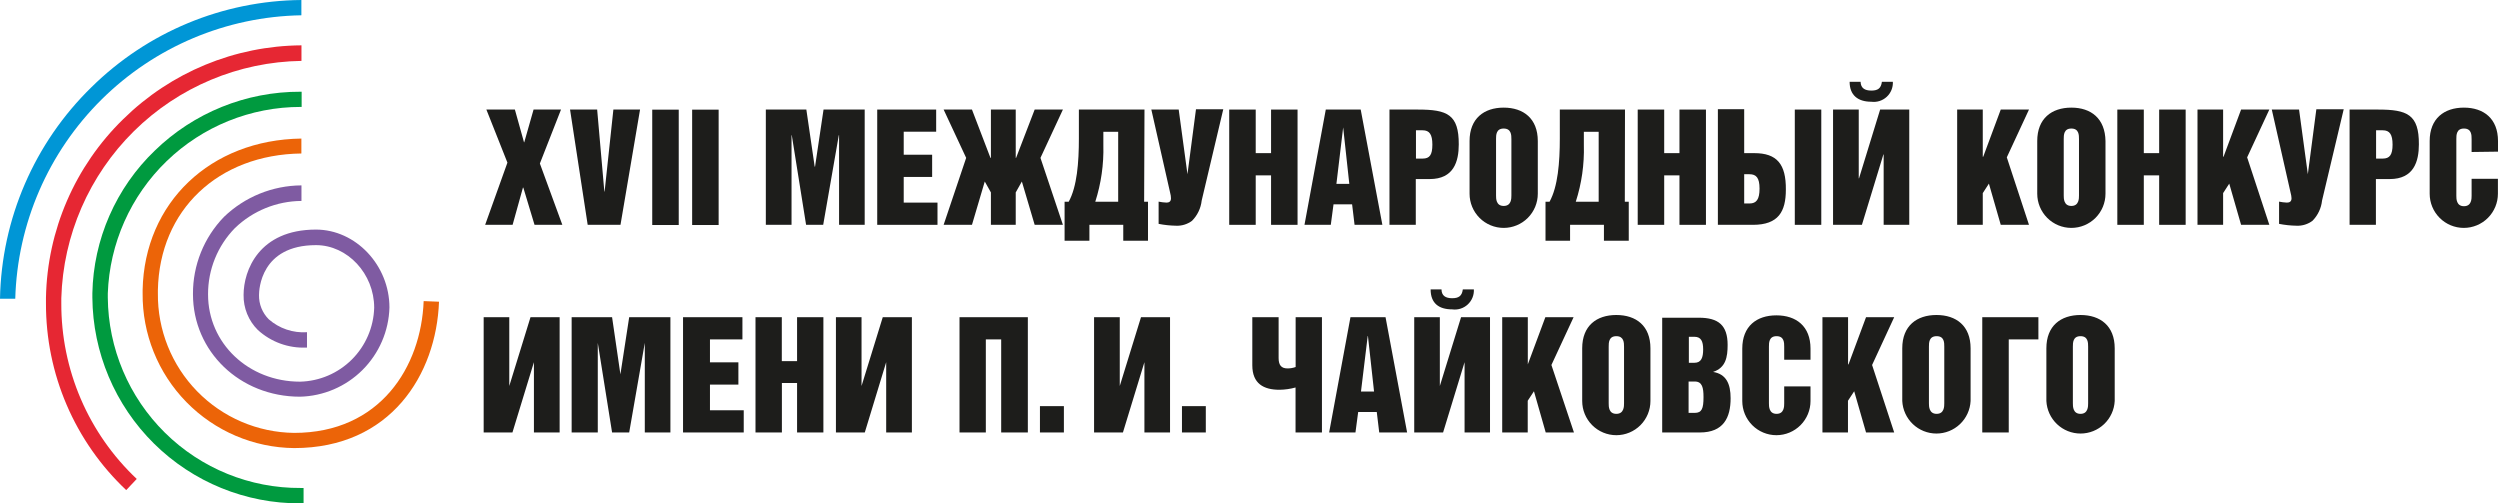
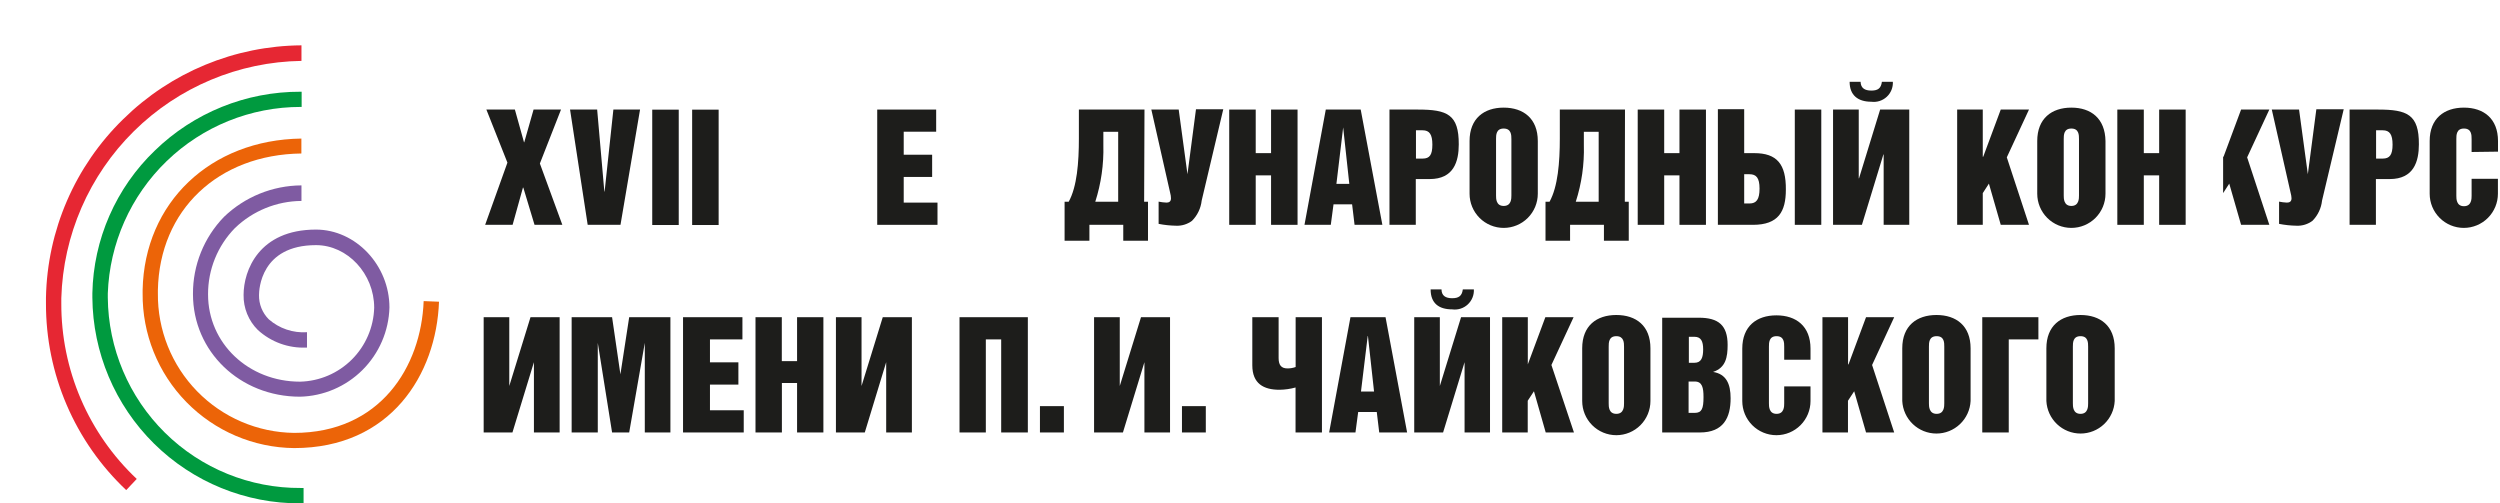
<svg xmlns="http://www.w3.org/2000/svg" width="298" height="60" viewBox="0 0 298 60" fill="none">
  <g clip-path="url(#clip0_403_2363)">
-     <path d="M10.895 10.4C4.093 17.039 0.178 26.097 0 35.608H1.819C2.068 26.662 5.753 18.156 12.106 11.862C18.459 5.569 26.991 1.973 35.925 1.822V0C26.55 0.08 17.573 3.809 10.895 10.4Z" fill="#0096D6" />
    <path d="M14.7 14.191C8.943 19.796 5.628 27.452 5.479 35.493C5.479 35.713 5.479 35.923 5.479 36.143C5.464 40.314 6.306 44.444 7.951 48.276C9.597 52.108 12.012 55.561 15.045 58.419L16.3 57.089C13.448 54.401 11.177 51.155 9.63 47.552C8.084 43.949 7.293 40.065 7.308 36.143V35.535C7.526 28.036 10.624 20.91 15.957 15.642C21.29 10.374 28.446 7.371 35.935 7.258V5.404C27.986 5.46 20.371 8.611 14.7 14.191Z" fill="#E62733" />
    <path d="M35.821 10.934C29.339 10.912 23.106 13.43 18.454 17.951C16.159 20.155 14.32 22.791 13.043 25.708C11.765 28.624 11.075 31.764 11.01 34.949C11.01 35.127 11.01 35.294 11.01 35.472C11.062 42.017 13.703 48.275 18.354 52.873C23.005 57.471 29.286 60.034 35.821 60H36.186V58.167H35.852C29.797 58.206 23.975 55.837 19.662 51.581C15.35 47.324 12.899 41.526 12.85 35.462V34.98C13.059 29.01 15.574 23.355 19.865 19.207C24.156 15.059 29.888 12.742 35.852 12.746H35.956V10.934H35.821Z" fill="#009A3F" />
    <path d="M17.001 34.561V34.949C16.953 39.795 18.828 44.462 22.214 47.924C25.6 51.386 30.219 53.36 35.057 53.412C46.558 53.412 52.006 44.647 52.33 35.964L50.5 35.891C50.207 43.704 45.325 51.601 35.057 51.601C30.7 51.548 26.542 49.764 23.497 46.642C20.452 43.519 18.77 39.313 18.82 34.949V34.561C19.018 25.03 26.003 18.422 35.925 18.296V16.516C25.093 16.663 17.21 24.14 17.001 34.561Z" fill="#EC6408" />
    <path d="M26.703 25.848C24.309 28.313 22.979 31.624 23.002 35.064C23.002 41.892 28.585 47.286 35.758 47.286C38.556 47.22 41.223 46.08 43.208 44.102C45.192 42.124 46.343 39.459 46.422 36.656C46.422 31.618 42.407 27.366 37.661 27.366C30.854 27.366 29.035 32.257 29.035 35.148C29.021 35.925 29.165 36.697 29.457 37.417C29.75 38.138 30.186 38.791 30.739 39.337C32.311 40.772 34.386 41.525 36.511 41.431H36.594V39.599C35.77 39.655 34.944 39.548 34.162 39.284C33.379 39.02 32.657 38.603 32.036 38.059C31.657 37.681 31.36 37.229 31.16 36.733C30.961 36.236 30.864 35.704 30.875 35.169C30.875 34.551 31.063 29.22 37.671 29.22C41.425 29.22 44.603 32.634 44.603 36.677C44.539 39.001 43.587 41.211 41.943 42.852C40.299 44.493 38.089 45.439 35.768 45.495C29.62 45.495 24.8 40.929 24.8 35.095C24.785 32.135 25.939 29.289 28.01 27.178C30.143 25.127 32.979 23.973 35.935 23.952V22.098C32.492 22.117 29.187 23.459 26.703 25.848Z" fill="#7F5BA2" />
-     <path d="M97.153 19.867H97.111L96.117 13.06H91.287V26.8H94.351V16.118H94.381L96.086 26.8H98.125L99.986 16.118H100.017V26.8H103.071V13.06H98.166L97.153 19.867Z" fill="#1D1D1B" />
    <path d="M107.723 21.092H111.111V18.443H107.723V15.699H111.591V13.06H104.565V26.8H111.749V24.151H107.723V21.092Z" fill="#1D1D1B" />
-     <path d="M123.333 13.06L121.117 18.82H121.075V13.06H118.116V18.82H118.063L115.858 13.06H112.48L115.167 18.82L112.48 26.8H115.858L117.384 21.637L118.116 22.936V26.8H121.075V22.936L121.806 21.637L123.333 26.8H126.699L124.023 18.82L126.699 13.06H123.333Z" fill="#1D1D1B" />
    <path d="M136.423 13.06H128.603V16.516C128.603 19.354 128.383 22.244 127.39 24.046H126.899V28.696H129.857V26.8H133.893V28.696H136.841V24.046H136.381L136.423 13.06ZM133.287 24.046H130.558C131.254 21.868 131.58 19.587 131.52 17.301V15.709H133.287V24.046Z" fill="#1D1D1B" />
    <path d="M141.546 20.767L140.501 13.059H137.239L139.486 22.998C139.545 23.206 139.576 23.421 139.581 23.637C139.581 24.046 139.33 24.15 139.037 24.15C138.724 24.136 138.414 24.098 138.107 24.035V26.685C138.795 26.821 139.495 26.894 140.198 26.905C140.877 26.934 141.546 26.727 142.09 26.318C142.735 25.669 143.14 24.82 143.24 23.909L145.813 13.028H142.561L141.546 20.767Z" fill="#1D1D1B" />
    <path d="M151.511 18.254H149.681V13.06H146.523V26.8H149.681V20.904H151.511V26.8H154.668V13.06H151.511V18.254Z" fill="#1D1D1B" />
    <path d="M158.034 13.06L155.494 26.8H158.63L158.955 24.36H161.172L161.464 26.8H164.778L162.196 13.06H158.034ZM159.3 21.92L160.105 15.186L160.837 21.92H159.3Z" fill="#1D1D1B" />
    <path d="M169.003 13.06H165.625V26.8H168.762V21.344H170.425C173.289 21.344 173.885 19.249 173.885 17.207C173.896 13.636 172.516 13.06 169.003 13.06ZM169.578 18.904H168.783V15.531H169.578C170.393 15.531 170.738 16.023 170.738 17.238C170.738 18.453 170.425 18.904 169.578 18.904Z" fill="#1D1D1B" />
    <path d="M179.239 12.829C176.886 12.829 175.172 14.128 175.172 16.809V23.093C175.172 24.173 175.6 25.209 176.363 25.973C177.125 26.737 178.16 27.166 179.239 27.166C180.317 27.166 181.352 26.737 182.115 25.973C182.877 25.209 183.306 24.173 183.306 23.093V16.809C183.306 14.128 181.591 12.829 179.239 12.829ZM180.158 23.302C180.158 23.658 180.158 24.548 179.239 24.548C178.319 24.548 178.329 23.658 178.329 23.302V16.578C178.329 16.107 178.329 15.322 179.239 15.322C180.148 15.322 180.158 16.107 180.158 16.578V23.302Z" fill="#1D1D1B" />
    <path d="M193.699 13.06H185.93V16.516C185.93 19.354 185.7 22.244 184.707 24.046H184.225V28.696H187.153V26.8H191.189V28.696H194.148V24.046H193.678L193.699 13.06ZM190.562 24.046H187.833C188.534 21.869 188.86 19.588 188.795 17.301V15.709H190.562V24.046Z" fill="#1D1D1B" />
    <path d="M200.192 18.254H198.372V13.06H195.215V26.8H198.372V20.904H200.192V26.8H203.349V13.06H200.192V18.254Z" fill="#1D1D1B" />
    <path d="M217.097 13.06H213.94V26.8H217.097V13.06Z" fill="#1D1D1B" />
    <path d="M209.11 18.254H207.907V13.018H204.771V26.8H208.953C211.996 26.8 212.874 25.208 212.874 22.611C212.905 19.563 211.808 18.254 209.11 18.254ZM208.535 24.255H207.907V20.768H208.535C209.35 20.768 209.737 21.197 209.737 22.485C209.737 23.773 209.361 24.255 208.545 24.255H208.535Z" fill="#1D1D1B" />
    <path d="M221.594 21.26H221.562V13.06H218.499V26.8H221.939L224.5 18.411H224.532V26.8H227.584V13.06H224.113L221.594 21.26Z" fill="#1D1D1B" />
    <path d="M223.058 12.127C223.388 12.171 223.725 12.141 224.043 12.04C224.361 11.938 224.653 11.768 224.899 11.541C225.144 11.315 225.337 11.037 225.463 10.727C225.589 10.418 225.646 10.084 225.629 9.75H224.322C224.218 10.546 223.831 10.797 223.058 10.797C222.283 10.797 221.803 10.504 221.782 9.75H220.475C220.475 11.342 221.457 12.127 223.058 12.127Z" fill="#1D1D1B" />
    <path d="M238.49 13.06L236.399 18.684H236.346V13.06H233.294V26.8H236.346V23.019L237.078 21.888L238.49 26.8H241.856L239.211 18.757L241.856 13.06H238.49Z" fill="#1D1D1B" />
    <path d="M246.906 12.829C244.554 12.829 242.839 14.128 242.839 16.809V23.093C242.839 24.173 243.268 25.209 244.031 25.973C244.794 26.737 245.828 27.166 246.906 27.166C247.985 27.166 249.019 26.737 249.782 25.973C250.545 25.209 250.974 24.173 250.974 23.093V16.809C250.932 14.128 249.259 12.829 246.906 12.829ZM247.816 23.302C247.816 23.658 247.816 24.548 246.906 24.548C245.997 24.548 245.997 23.658 245.997 23.302V16.578C245.997 16.107 245.997 15.322 246.906 15.322C247.816 15.322 247.816 16.107 247.816 16.578V23.302Z" fill="#1D1D1B" />
    <path d="M257.372 18.254H255.542V13.06H252.385V26.8H255.542V20.904H257.372V26.8H260.53V13.06H257.372V18.254Z" fill="#1D1D1B" />
-     <path d="M267.138 13.06L265.046 18.684H264.995V13.06H261.941V26.8H264.995V23.019L265.726 21.888L267.138 26.8H270.505L267.859 18.757L270.505 13.06H267.138Z" fill="#1D1D1B" />
+     <path d="M267.138 13.06L265.046 18.684H264.995V13.06V26.8H264.995V23.019L265.726 21.888L267.138 26.8H270.505L267.859 18.757L270.505 13.06H267.138Z" fill="#1D1D1B" />
    <path d="M275.094 20.767L274.048 13.059H270.797L273.045 22.998C273.105 23.206 273.14 23.421 273.15 23.637C273.15 24.046 272.889 24.15 272.596 24.15C272.283 24.136 271.971 24.098 271.665 24.035V26.685C272.354 26.82 273.054 26.894 273.756 26.905C274.436 26.934 275.104 26.727 275.648 26.318C276.289 25.667 276.691 24.818 276.788 23.909L279.37 13.028H276.108L275.094 20.767Z" fill="#1D1D1B" />
    <path d="M283.459 13.06H280.071V26.8H283.208V21.344H284.86C287.724 21.344 288.331 19.249 288.331 17.207C288.352 13.636 286.93 13.06 283.459 13.06ZM284.023 18.904H283.229V15.531H284.023C284.849 15.531 285.194 16.023 285.194 17.238C285.194 18.453 284.849 18.904 284.023 18.904Z" fill="#1D1D1B" />
    <path d="M297.762 18.076V16.809C297.762 14.128 296.047 12.829 293.695 12.829C291.342 12.829 289.617 14.128 289.617 16.809V23.093C289.617 24.173 290.045 25.209 290.808 25.973C291.571 26.737 292.605 27.166 293.684 27.166C294.763 27.166 295.797 26.737 296.56 25.973C297.323 25.209 297.751 24.173 297.751 23.093V21.312H294.615V23.333C294.615 23.689 294.615 24.58 293.705 24.58C292.795 24.58 292.796 23.689 292.796 23.333V16.578C292.796 16.107 292.795 15.322 293.705 15.322C294.615 15.322 294.615 16.107 294.615 16.578V18.118L297.762 18.076Z" fill="#1D1D1B" />
    <path d="M66.873 13.06H63.601L62.492 16.956H62.461L61.374 13.06H57.976L60.485 19.385L57.829 26.8H61.102L62.336 22.36H62.377L63.716 26.8H67.03L64.353 19.49L66.873 13.06Z" fill="#1D1D1B" />
    <path d="M72.07 22.831H72.038L71.181 13.06H67.95L70.052 26.8H73.962L76.294 13.06H73.115L72.07 22.831Z" fill="#1D1D1B" />
    <path d="M80.905 13.07H77.747V26.821H80.905V13.07Z" fill="#1D1D1B" />
    <path d="M85.662 13.07H82.504V26.821H85.662V13.07Z" fill="#1D1D1B" />
    <path d="M63.644 51.55H66.708V37.809H63.236L60.706 46.01V37.809H57.653V51.55H61.083L63.644 43.172V51.55ZM68.203 51.55H71.256V40.868L72.96 51.55H74.999L76.86 40.868V51.55H79.913V37.809H74.999L73.953 44.617L72.96 37.809H68.14V51.55H68.203ZM81.471 51.55H88.653V48.9H84.628V45.842H88.016V43.193H84.628V40.459H88.497V37.809H81.418V51.55H81.471ZM90.066 51.55H93.202V45.654H95.011V51.55H98.148V37.809H95.011V43.046H93.192V37.809H90.055V51.55H90.066ZM105.644 51.55H108.697V37.809H105.225L102.695 46.01V37.809H99.643V51.55H103.083L105.633 43.172V51.55H105.644ZM119.383 51.55H122.519V37.809H114.374V51.55H117.511V40.459H119.341V51.55H119.383ZM126.816 51.55V48.408H123.962V51.55H126.816ZM136.414 51.55H139.468V37.809H136.007L133.476 46.01V37.809H130.413V51.55H133.853L136.414 43.172V51.55ZM143.733 51.55V48.408H140.89V51.55H143.733ZM154.44 51.55H157.576V37.809H154.44V43.748C154.125 43.863 153.792 43.92 153.457 43.915C152.735 43.915 152.411 43.517 152.411 42.69V37.809H149.275V43.538C149.275 45.737 150.634 46.46 152.506 46.46C153.156 46.454 153.802 46.362 154.429 46.188V51.55H154.44ZM164.414 51.55H167.728L165.156 37.809H160.975L158.433 51.55H161.571L161.895 49.11H164.111L164.404 51.55H164.414ZM163.818 46.67H162.229L163.045 39.935L163.787 46.67H163.818ZM174.588 51.55H177.609V37.809H174.159L171.629 46.01V37.809H168.576V51.55H172.016L174.577 43.172V51.55H174.588ZM170.531 34.5C170.531 36.144 171.503 36.877 173.103 36.877C173.434 36.922 173.772 36.894 174.092 36.793C174.411 36.693 174.704 36.523 174.951 36.296C175.198 36.069 175.392 35.79 175.518 35.48C175.645 35.17 175.702 34.835 175.685 34.5H174.368C174.263 35.296 173.866 35.547 173.092 35.547C172.319 35.547 171.837 35.254 171.827 34.5H170.531ZM179.052 51.55H182.105V47.769L182.847 46.638L184.249 51.55H187.615L184.928 43.507L187.573 37.809H184.207L182.115 43.434V37.809H179.063V51.55H179.052ZM193.585 48.073C193.585 48.44 193.585 49.33 192.665 49.33C191.745 49.33 191.756 48.44 191.756 48.073V41.328C191.756 40.857 191.755 40.072 192.665 40.072C193.575 40.072 193.585 40.857 193.585 41.328V48.115V48.073ZM188.598 47.801C188.598 48.881 189.026 49.917 189.789 50.681C190.552 51.446 191.586 51.875 192.665 51.875C193.743 51.875 194.778 51.446 195.541 50.681C196.303 49.917 196.732 48.881 196.732 47.801V41.517C196.732 38.836 195.028 37.548 192.665 37.548C190.302 37.548 188.598 38.836 188.598 41.517V47.801ZM198.144 51.55H202.629C205.442 51.55 206.289 49.78 206.289 47.476C206.289 45.737 205.756 44.586 204.197 44.334C205.724 43.831 205.933 42.554 205.933 41.108C205.933 38.752 204.814 37.872 202.514 37.872H198.133V51.55H198.144ZM201.28 45.476H202.013C202.911 45.476 203.058 46.219 203.058 47.34C203.058 48.701 202.859 49.215 202.013 49.215H201.28V45.518V45.476ZM201.28 40.145H201.971C202.765 40.145 203.016 40.679 203.016 41.643C203.016 42.606 202.807 43.245 201.971 43.245H201.312V40.103L201.28 40.145ZM207.679 47.801C207.679 48.881 208.107 49.917 208.87 50.681C209.633 51.446 210.667 51.875 211.746 51.875C212.825 51.875 213.859 51.446 214.622 50.681C215.385 49.917 215.813 48.881 215.813 47.801V46.062H212.677V48.073C212.677 48.44 212.677 49.33 211.767 49.33C210.857 49.33 210.857 48.44 210.857 48.073V41.328C210.857 40.857 210.857 40.072 211.767 40.072C212.677 40.072 212.677 40.857 212.677 41.328V42.878H215.813V41.559C215.813 38.878 214.099 37.59 211.746 37.59C209.394 37.59 207.679 38.878 207.679 41.559V47.843V47.801ZM217.225 51.55H220.278V47.769L221.02 46.638L222.432 51.55H225.788L223.153 43.507L225.788 37.809H222.432L220.341 43.434H220.289V37.809H217.235V51.55H217.225ZM231.758 48.073C231.758 48.44 231.758 49.33 230.848 49.33C229.939 49.33 229.929 48.44 229.929 48.073V41.328C229.929 40.857 229.929 40.072 230.848 40.072C231.768 40.072 231.758 40.857 231.758 41.328V48.115V48.073ZM226.75 47.801C226.803 48.847 227.255 49.833 228.013 50.554C228.771 51.276 229.777 51.678 230.822 51.678C231.868 51.678 232.874 51.276 233.632 50.554C234.39 49.833 234.842 48.847 234.895 47.801V41.517C234.895 38.836 233.18 37.548 230.827 37.548C228.475 37.548 226.75 38.836 226.75 41.517V47.801ZM236.307 51.55H239.443V40.459H242.977V37.809H236.286V51.55H236.307ZM248.905 48.073C248.905 48.44 248.905 49.33 247.995 49.33C247.086 49.33 247.086 48.44 247.086 48.073V41.328C247.086 40.857 247.086 40.072 247.995 40.072C248.905 40.072 248.905 40.857 248.905 41.328V48.115V48.073ZM243.928 47.801C243.981 48.847 244.433 49.833 245.191 50.554C245.95 51.276 246.955 51.678 248 51.678C249.046 51.678 250.052 51.276 250.81 50.554C251.568 49.833 252.02 48.847 252.073 47.801V41.517C252.073 38.836 250.348 37.548 247.995 37.548C245.643 37.548 243.928 38.836 243.928 41.517V47.801Z" fill="#1D1D1B" />
  </g>
  <defs>
    <clipPath id="clip0_403_2363">
      <rect width="298" height="60" fill="white" />
    </clipPath>
  </defs>
</svg>